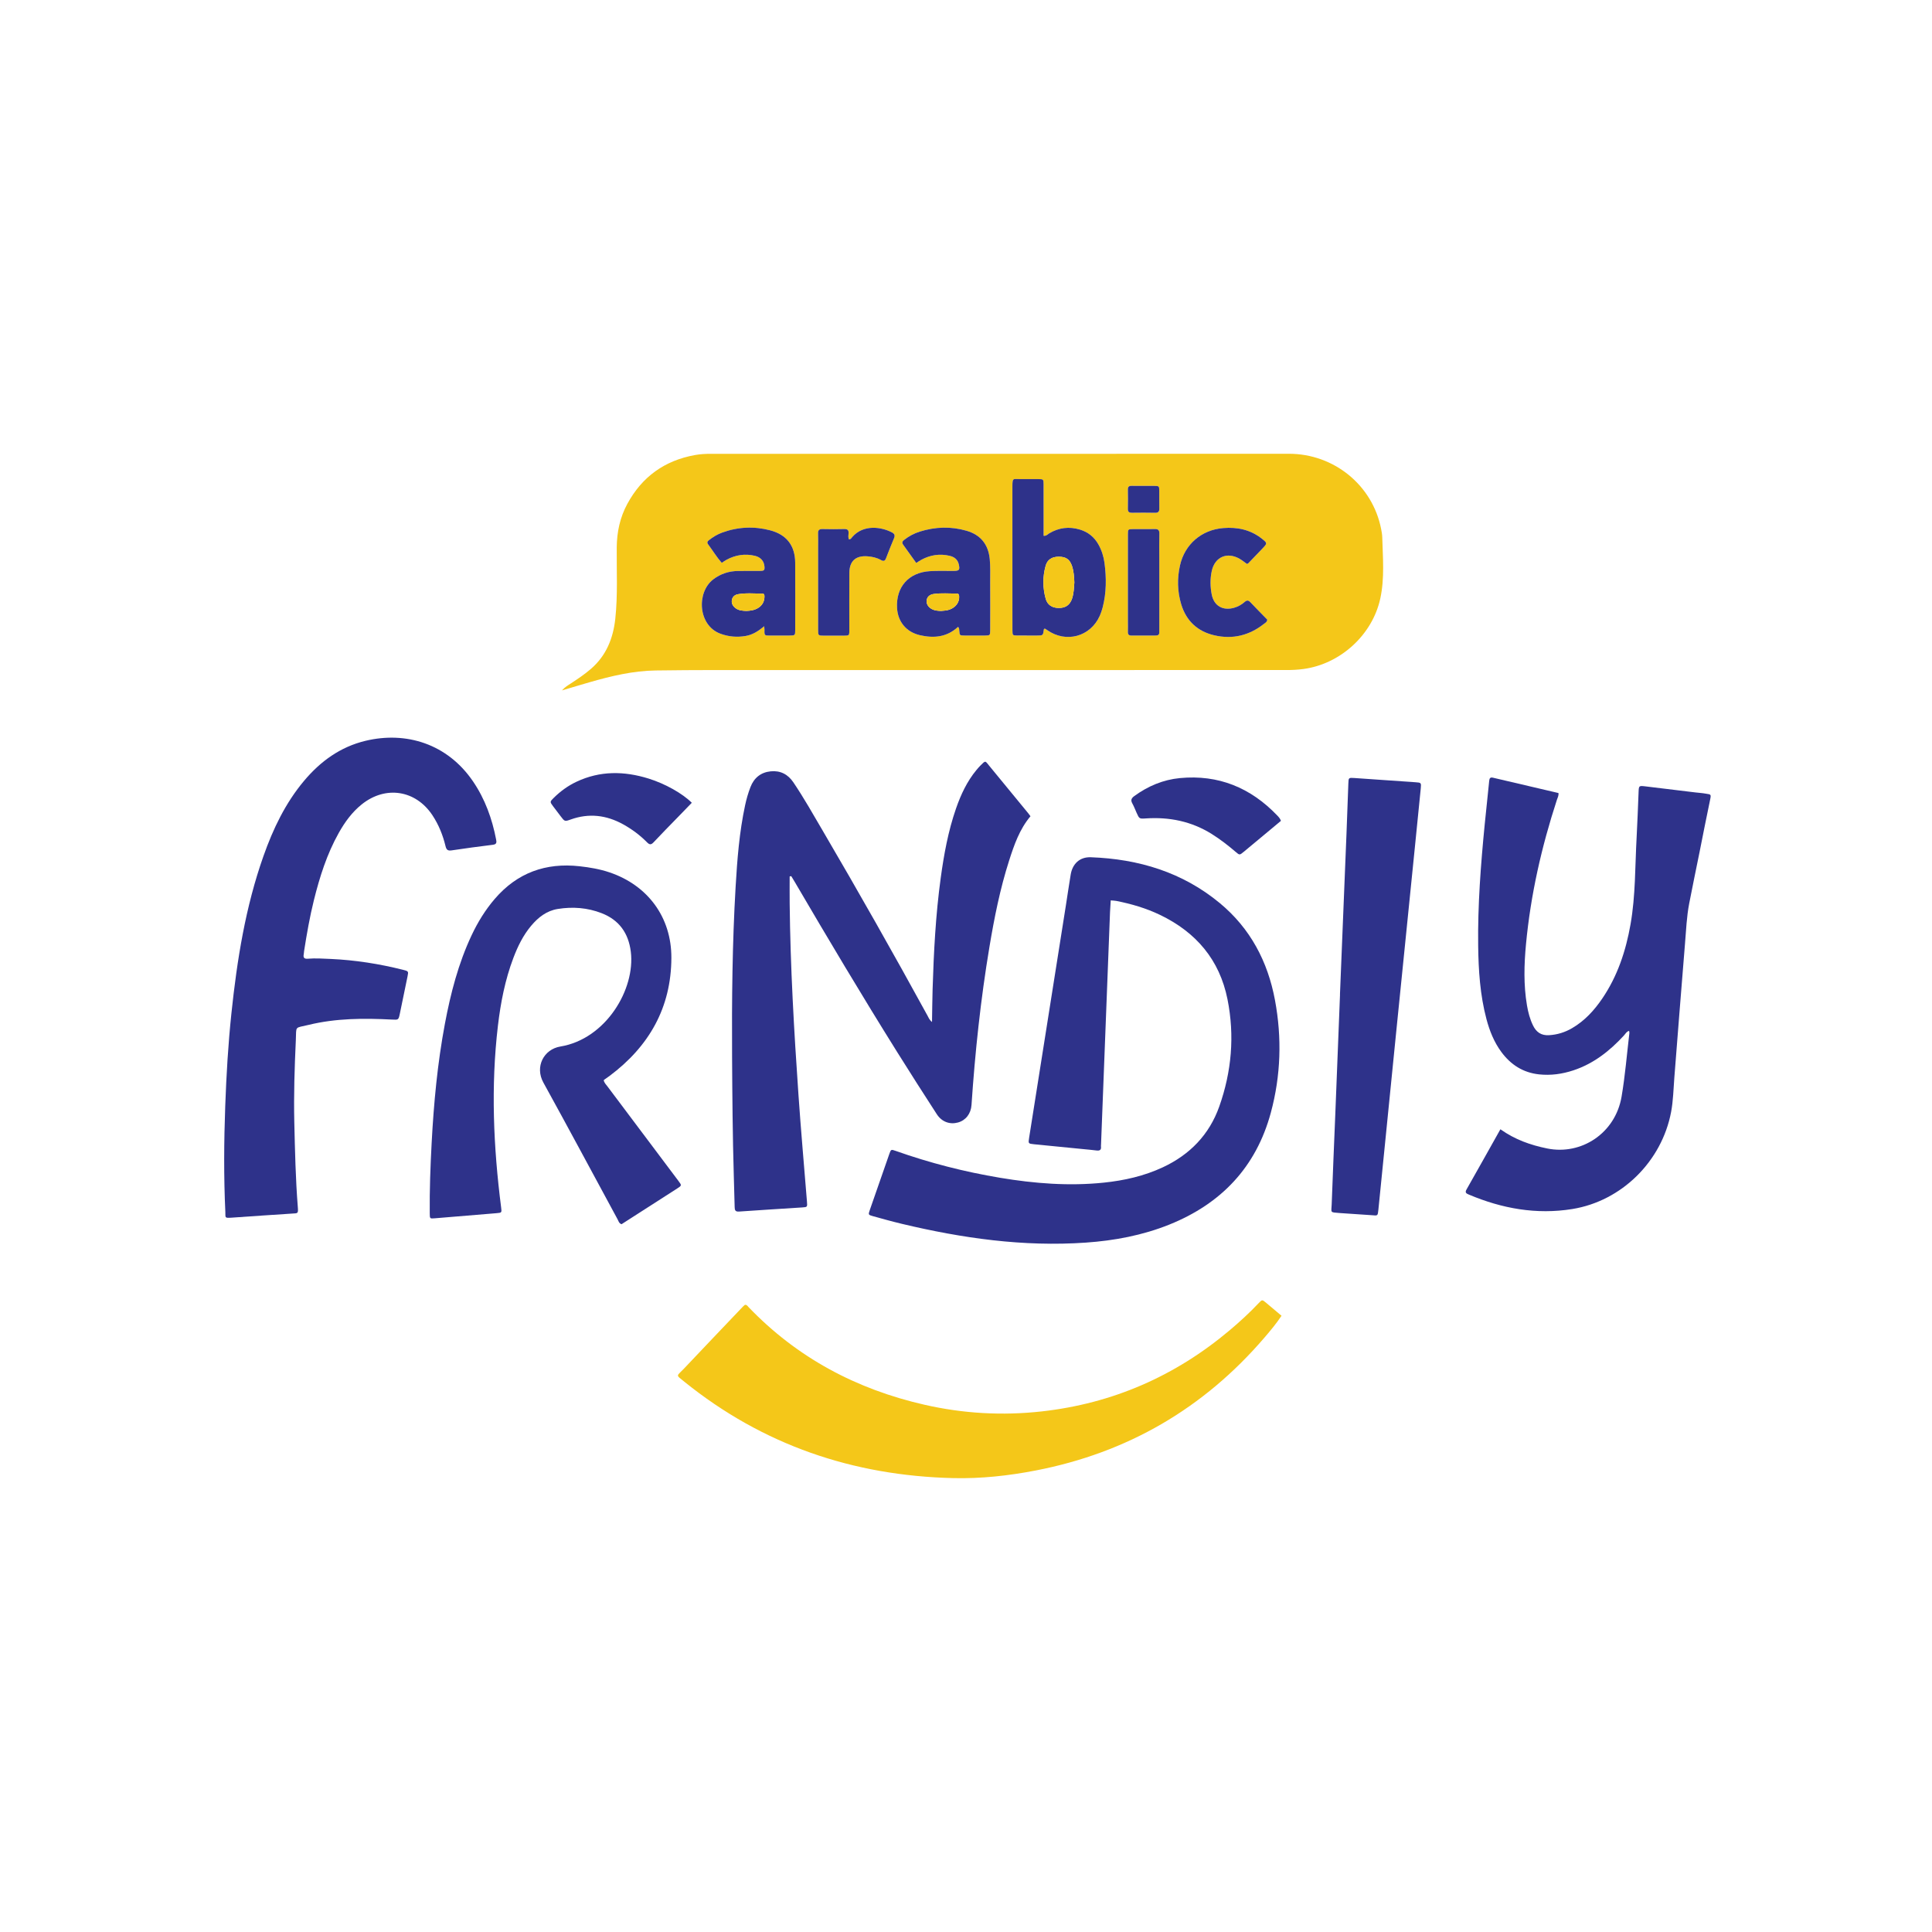
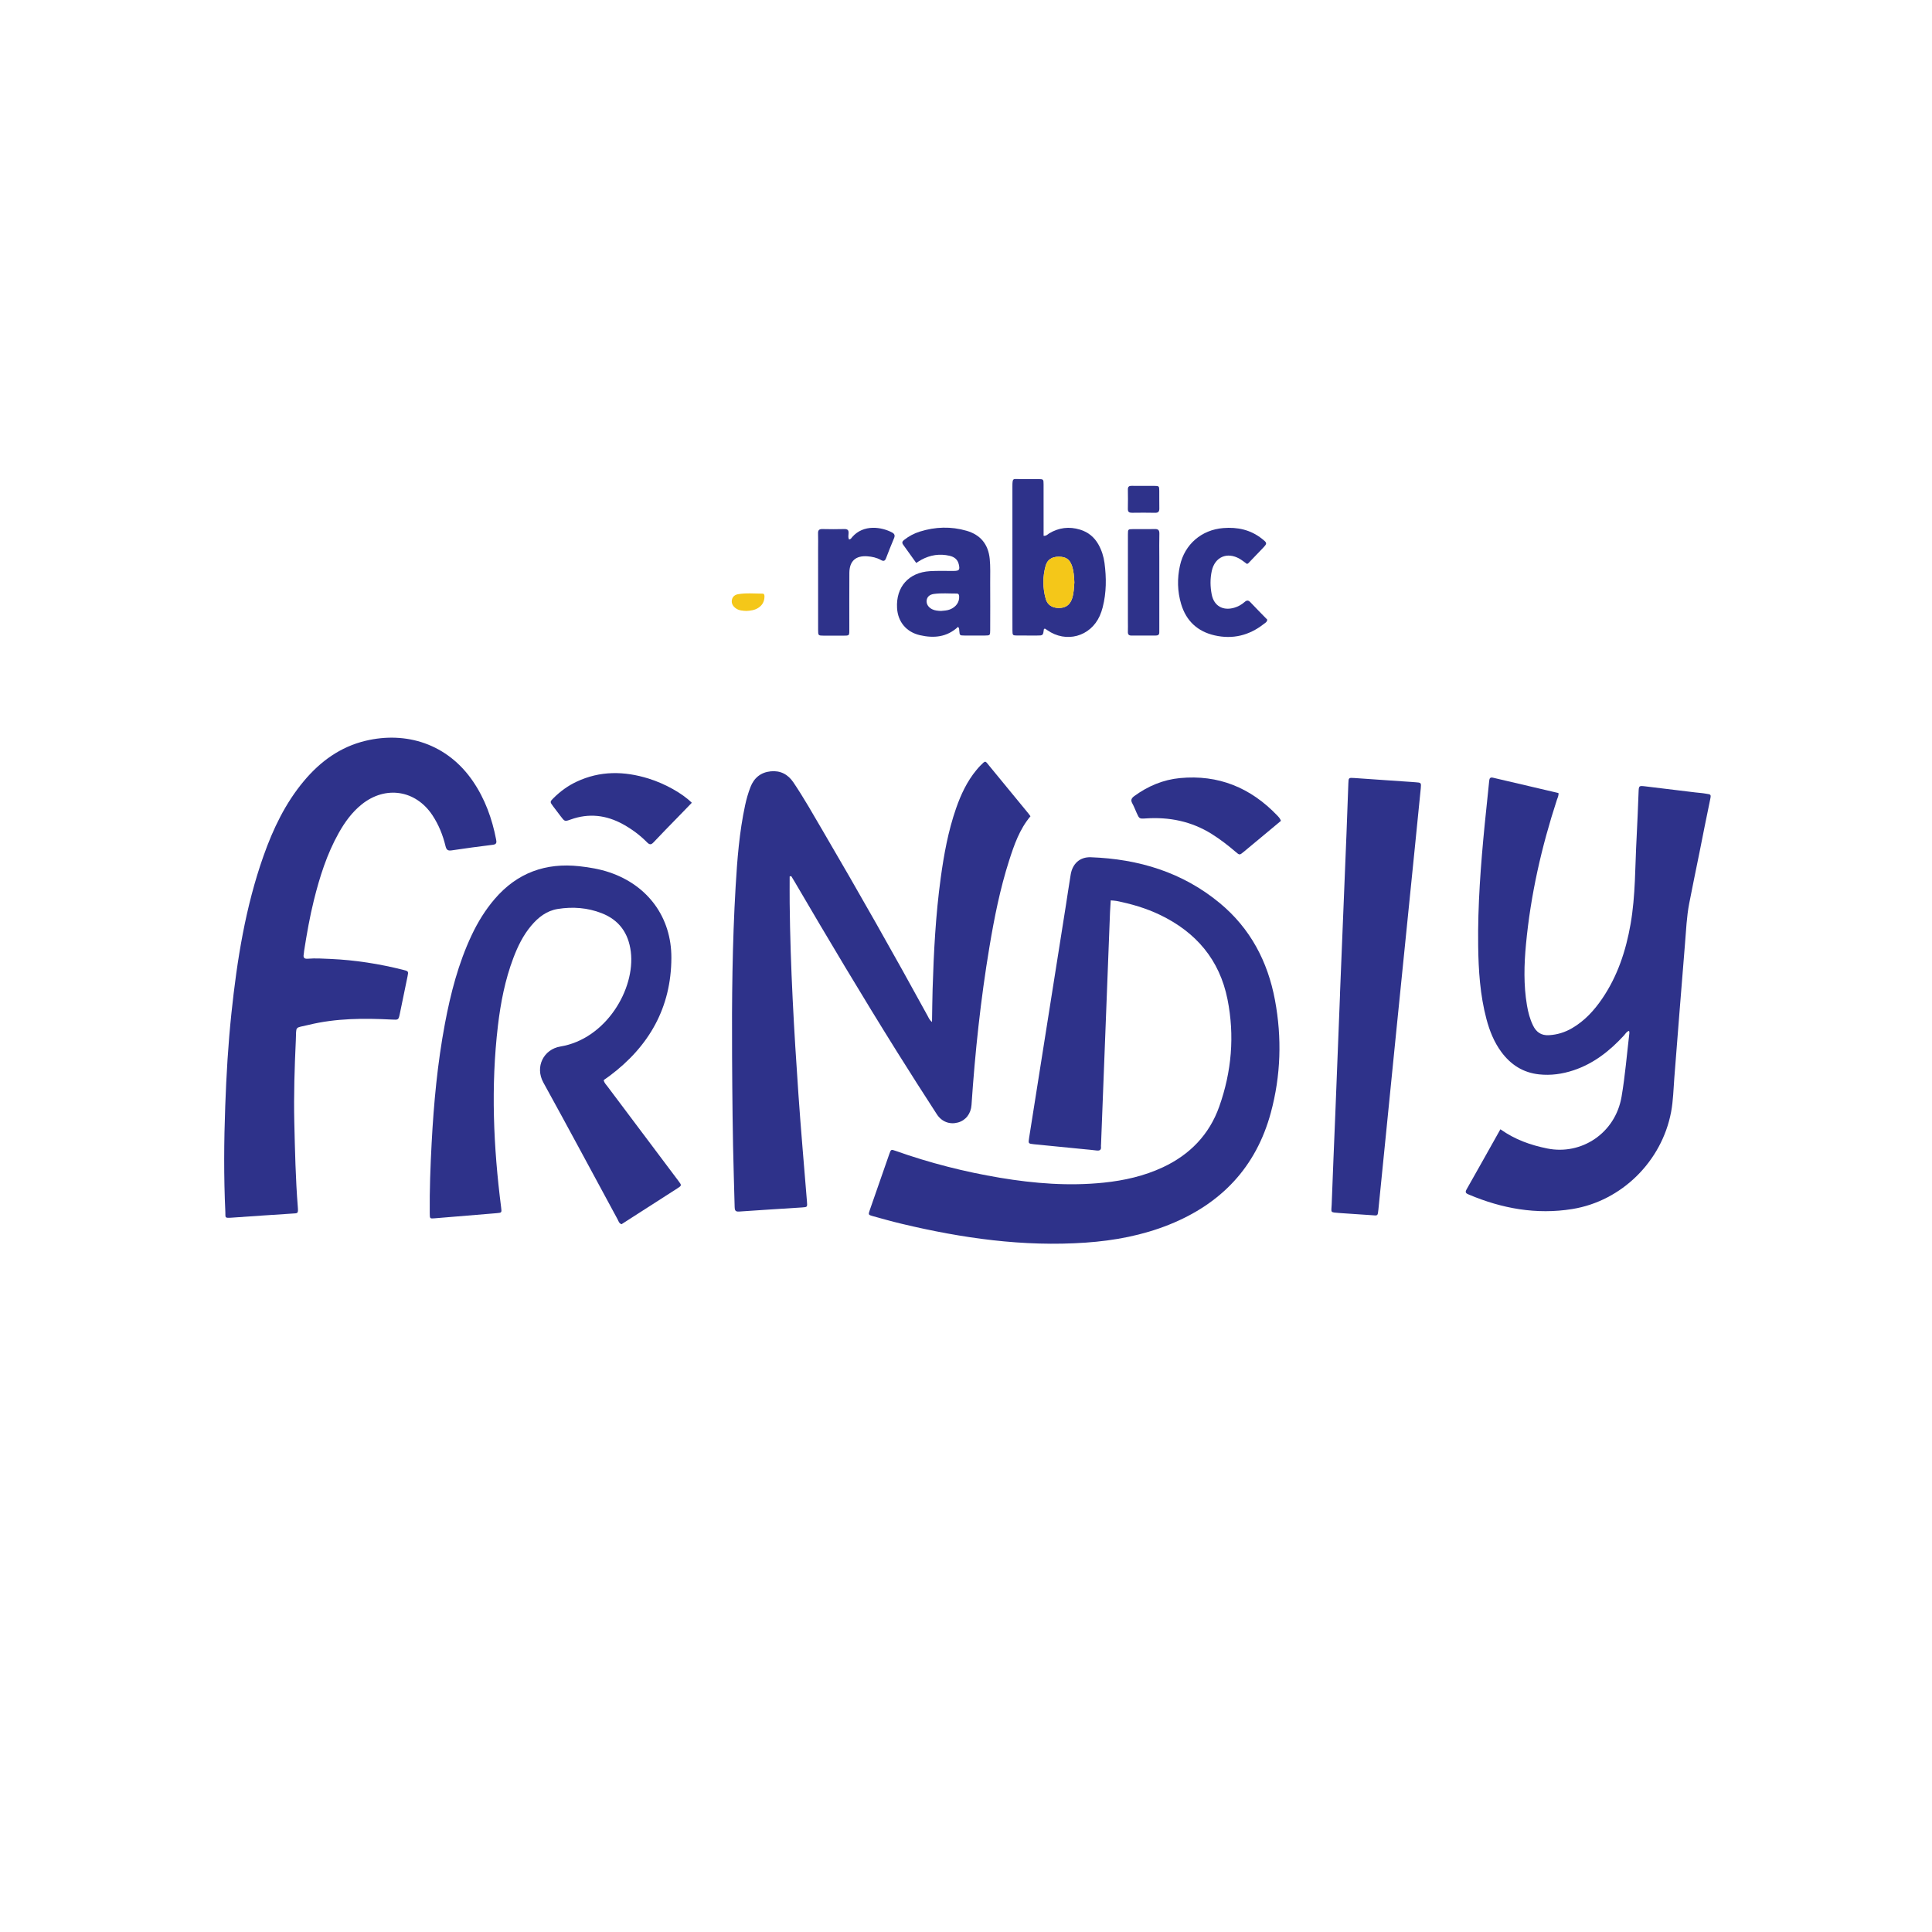
<svg xmlns="http://www.w3.org/2000/svg" id="GeorgeSamuel.me" x="0px" y="0px" viewBox="0 0 512 512" style="enable-background:new 0 0 512 512;" xml:space="preserve">
  <g id="www.GeorgeSamuel.me">
    <rect style="fill:#FFFFFF;" width="512" height="512" />
    <circle style="fill:#FFFFFF;" cx="256" cy="256" r="256" />
-     <path style="fill:#F4C719;" d="M148.919,182.969c0.873-0.962,1.622-1.364,2.323-1.823c1.858-1.215,3.702-2.448,5.384-3.906  c4.057-3.514,5.884-8.121,6.438-13.313c0.67-6.269,0.323-12.565,0.376-18.85c0.035-4.085,0.862-7.961,2.811-11.554  c3.892-7.177,9.874-11.48,17.92-12.932c1.407-0.254,2.81-0.326,4.23-0.326c51.055,0.003,102.109,0.021,153.164-0.011  c11.929-0.007,22.169,8.311,24.445,19.92c0.142,0.724,0.279,1.461,0.3,2.195c0.15,5.414,0.645,10.849-0.512,16.212  c-2.083,9.657-10.574,17.398-20.378,18.711c-1.473,0.197-2.94,0.275-4.421,0.275c-50.438-0.004-100.876-0.006-151.314,0.002  c-5.302,0.001-10.605,0.041-15.906,0.111c-6.031,0.08-11.836,1.483-17.59,3.135C153.895,181.474,151.612,182.17,148.919,182.969z   M276.566,142.001c0-0.601,0-1.192,0-1.784c0-3.943,0.009-7.886-0.005-11.83c-0.005-1.39-0.031-1.406-1.453-1.421  c-1.602-0.018-3.204-0.018-4.806-0.001c-1.835,0.019-2.004-0.435-2.002,2.006c0.007,11.09,0.003,22.18,0.003,33.271  c0,1.602-0.016,3.204,0.006,4.806c0.018,1.334,0.037,1.355,1.312,1.371c1.725,0.022,3.45,0.01,5.175,0.005  c1.627-0.005,1.627-0.01,1.841-1.634c0.018-0.14,0.109-0.198,0.369-0.159c0.12,0.082,0.319,0.215,0.514,0.353  c4.987,3.509,11.449,1.762,13.932-3.786c0.325-0.726,0.579-1.494,0.777-2.266c0.994-3.875,0.997-7.797,0.479-11.736  c-0.227-1.725-0.75-3.36-1.601-4.886c-1.104-1.98-2.749-3.309-4.904-3.961c-2.86-0.865-5.594-0.54-8.173,1.011  C277.631,141.6,277.322,142.051,276.566,142.001z M253.904,166.115c0.347,0.416,0.289,0.729,0.314,1.027  c0.107,1.25,0.108,1.267,1.406,1.279c1.787,0.016,3.575,0.017,5.362,0c1.392-0.013,1.42-0.03,1.425-1.446  c0.015-4.191,0.021-8.383-0.001-12.574c-0.011-2.094,0.089-4.187-0.119-6.281c-0.385-3.875-2.445-6.392-6.145-7.463  c-4.128-1.195-8.278-1.064-12.38,0.219c-1.541,0.482-2.947,1.235-4.216,2.246c-0.474,0.378-0.556,0.74-0.194,1.24  c1.149,1.585,2.281,3.183,3.454,4.822c0.528-0.329,0.928-0.609,1.354-0.839c2.369-1.279,4.872-1.672,7.503-1.052  c1.22,0.288,2.125,0.959,2.421,2.258c0.335,1.469,0.135,1.738-1.367,1.754c-2.095,0.023-4.197-0.073-6.285,0.056  c-5.638,0.348-9.024,4.194-8.708,9.77c0.208,3.661,2.468,6.38,6.077,7.203C247.459,169.168,250.909,168.89,253.904,166.115z   M202.523,165.959c0.044,0.6,0.085,0.841,0.075,1.079c-0.066,1.468,0.159,1.394,1.466,1.389c1.725-0.007,3.449,0.01,5.174-0.005  c1.48-0.013,1.499-0.026,1.502-1.545c0.008-5.913,0.029-11.827-0.005-17.74c-0.026-4.51-2.25-7.449-6.64-8.598  c-4.274-1.119-8.541-0.92-12.71,0.603c-1.279,0.467-2.442,1.164-3.512,2.014c-0.392,0.311-0.559,0.634-0.221,1.089  c1.205,1.617,2.249,3.356,3.615,4.918c0.482-0.311,0.874-0.603,1.3-0.832c2.37-1.275,4.878-1.662,7.503-1.032  c1.528,0.366,2.4,1.396,2.521,2.818c0.083,0.972-0.066,1.17-1.104,1.185c-1.971,0.028-3.942-0.006-5.913,0.015  c-2.41,0.027-4.589,0.736-6.528,2.203c-4.505,3.407-4.119,12.193,1.851,14.413c2.174,0.808,4.412,0.998,6.719,0.605  C199.431,168.227,200.908,167.303,202.523,165.959z M330.453,149.446c0.132-0.06,0.271-0.083,0.349-0.165  c1.284-1.33,2.567-2.662,3.838-4.005c1.233-1.302,1.23-1.359-0.219-2.509c-3.016-2.393-6.501-3.131-10.256-2.824  c-5.755,0.471-10.203,4.304-11.457,9.912c-0.767,3.43-0.694,6.879,0.314,10.245c1.332,4.446,4.338,7.25,8.859,8.279  c4.799,1.091,9.165,0.028,13.034-3.016c0.36-0.284,0.87-0.491,0.921-1.162c-1.479-1.517-3-3.04-4.473-4.609  c-0.553-0.589-0.978-0.543-1.547-0.043c-0.792,0.696-1.702,1.204-2.73,1.503c-2.996,0.873-5.369-0.472-5.966-3.504  c-0.408-2.07-0.44-4.18,0.014-6.251c0.812-3.704,4.063-5.115,7.364-3.22C329.188,148.474,329.809,148.991,330.453,149.446z   M224.977,142.935c-0.226-0.506-0.145-1.061-0.103-1.581c0.073-0.905-0.29-1.176-1.166-1.153c-1.909,0.052-3.821,0.046-5.73,0.002  c-0.874-0.021-1.218,0.278-1.182,1.171c0.054,1.353,0.013,2.711,0.013,4.066c0,7.148-0.005,14.296,0.003,21.443  c0.002,1.54,0.021,1.552,1.498,1.567c1.54,0.015,3.081,0.007,4.621,0.002c2.38-0.007,2.144,0.194,2.148-2.217  c0.007-4.806-0.024-9.613,0.013-14.419c0.024-3.14,1.689-4.63,4.803-4.392c1.238,0.095,2.448,0.354,3.538,0.967  c0.693,0.39,1.084,0.324,1.383-0.47c0.672-1.786,1.391-3.554,2.124-5.316c0.293-0.704,0.131-1.144-0.541-1.501  c-2.742-1.455-7.544-2.233-10.547,1.212C225.63,142.571,225.475,142.966,224.977,142.935z M298.906,154.146  c0,3.451,0,6.901,0,10.352c0,0.986,0.028,1.973-0.004,2.957c-0.023,0.719,0.286,0.982,0.986,0.975c2.095-0.02,4.19-0.016,6.285,0  c0.646,0.005,1.085-0.149,1.051-0.91c-0.019-0.43,0.002-0.862,0.002-1.294c0-6.223,0-12.447,0-18.67c0-2.033-0.043-4.068,0.018-6.1  c0.029-0.984-0.328-1.285-1.282-1.256c-1.908,0.058-3.82,0.001-5.73,0.022c-1.287,0.014-1.315,0.038-1.32,1.354  C298.897,145.766,298.906,149.956,298.906,154.146z M303.057,128.761c-1.046,0-2.092,0.018-3.137-0.007  c-0.672-0.016-1.031,0.194-1.02,0.939c0.027,1.722,0.035,3.445-0.004,5.166c-0.019,0.841,0.386,1.038,1.126,1.029  c2.03-0.024,4.06-0.042,6.089,0.007c0.936,0.022,1.144-0.411,1.124-1.231c-0.037-1.537,0.008-3.075-0.016-4.613  c-0.02-1.255-0.043-1.264-1.394-1.289C304.903,128.746,303.98,128.76,303.057,128.761z" />
    <path style="fill:#2E328A;" d="M209.268,232.259c0,2.378-0.022,4.756,0.003,7.133c0.18,16.896,1.156,33.757,2.32,50.606  c0.655,9.47,1.496,18.927,2.258,28.389c0.118,1.469,0.131,1.504-1.219,1.594c-5.597,0.371-11.197,0.694-16.792,1.095  c-1.015,0.073-1.126-0.43-1.146-1.186c-0.071-2.773-0.147-5.545-0.229-8.318c-0.308-10.537-0.394-21.078-0.454-31.619  c-0.086-14.981,0.059-29.957,0.935-44.917c0.426-7.262,0.985-14.516,2.521-21.651c0.35-1.628,0.808-3.225,1.409-4.782  c0.956-2.481,2.765-3.931,5.378-4.193c2.537-0.255,4.559,0.785,5.997,2.914c2.796,4.141,5.245,8.495,7.769,12.8  c9.505,16.218,18.77,32.572,27.797,49.06c0.279,0.509,0.468,1.095,1.179,1.65c0.054-3.071,0.072-5.879,0.157-8.685  c0.301-9.861,0.813-19.709,2.152-29.494c0.853-6.234,1.979-12.414,4.05-18.381c1.28-3.689,2.914-7.197,5.43-10.232  c0.314-0.379,0.637-0.754,0.983-1.105c1.492-1.514,1.286-1.337,2.436,0.057c3.451,4.186,6.891,8.382,10.332,12.576  c0.192,0.234,0.361,0.485,0.553,0.745c-2.909,3.465-4.334,7.608-5.668,11.773c-2.391,7.47-3.918,15.145-5.209,22.868  c-2.319,13.874-3.805,27.843-4.749,41.874c-0.156,2.32-1.527,4.082-3.585,4.645c-2.17,0.594-4.296-0.161-5.616-2.2  c-3.55-5.484-7.073-10.987-10.536-16.527c-9.312-14.895-18.302-29.986-27.176-45.145c-0.278-0.475-0.571-0.941-0.856-1.411  C209.551,232.216,209.41,232.237,209.268,232.259z" />
    <path style="fill:#2E328A;" d="M294.354,238.614c-0.072,1.182-0.149,2.159-0.187,3.137c-0.796,20.513-1.587,41.025-2.379,61.538  c-0.007,0.185-0.038,0.373-0.016,0.554c0.115,0.977-0.408,1.148-1.232,1.042c-1.1-0.141-2.207-0.234-3.311-0.343  c-4.417-0.435-8.836-0.855-13.251-1.309c-1.487-0.153-1.488-0.191-1.251-1.693c3.245-20.516,6.493-41.032,9.737-61.548  c0.433-2.74,0.824-5.487,1.281-8.222c0.485-2.904,2.443-4.695,5.345-4.589c12.663,0.461,24.299,3.967,34.189,12.164  c8.071,6.691,12.692,15.458,14.6,25.67c1.873,10.025,1.565,20.037-1.099,29.877c-3.901,14.411-13.152,24.112-26.902,29.638  c-7.1,2.853-14.536,4.246-22.136,4.775c-16.528,1.15-32.713-1.153-48.736-4.976c-2.576-0.615-5.128-1.329-7.68-2.037  c-1.234-0.342-1.244-0.391-0.81-1.646c1.713-4.949,3.434-9.894,5.167-14.836c0.432-1.232,0.466-1.244,1.673-0.816  c9.025,3.197,18.267,5.559,27.706,7.134c9.093,1.517,18.234,2.237,27.445,1.284c5.426-0.562,10.697-1.748,15.668-4.071  c7.156-3.345,12.301-8.643,14.943-16.093c3.278-9.243,4.114-18.774,2.186-28.419c-2.095-10.483-8.336-17.789-17.884-22.374  c-3.688-1.771-7.584-2.913-11.588-3.703C295.411,238.67,294.977,238.67,294.354,238.614z" />
    <path style="fill:#2E328A;" d="M397.621,299.268c3.88,2.755,8.012,4.199,12.419,5.092c9.006,1.824,18.03-4.001,19.692-13.728  c0.954-5.582,1.404-11.251,2.073-16.881c0.02-0.165-0.046-0.341-0.079-0.558c-0.693,0.182-0.96,0.781-1.357,1.212  c-3.766,4.097-8.034,7.468-13.394,9.244c-2.956,0.979-5.983,1.407-9.106,1.071c-4.257-0.458-7.52-2.571-10.012-5.957  c-1.927-2.618-3.108-5.587-3.935-8.708c-1.688-6.367-2.109-12.88-2.191-19.426c-0.135-10.742,0.685-21.435,1.729-32.115  c0.378-3.864,0.819-7.723,1.193-11.588c0.07-0.721,0.298-0.994,1.034-0.82c5.751,1.354,11.505,2.695,17.326,4.057  c0.084,0.712-0.237,1.246-0.421,1.807c-4.07,12.46-6.956,25.18-8.187,38.241c-0.51,5.405-0.655,10.832,0.259,16.228  c0.31,1.83,0.777,3.615,1.588,5.294c0.856,1.772,2.149,2.724,4.245,2.603c2.216-0.128,4.232-0.759,6.122-1.862  c3.322-1.936,5.852-4.695,7.988-7.835c4.061-5.97,6.264-12.639,7.506-19.706c1.341-7.629,1.181-15.348,1.61-23.031  c0.223-4,0.35-8.005,0.52-12.007c0.071-1.678,0.073-1.703,1.828-1.496c4.406,0.521,8.81,1.068,13.215,1.602  c0.918,0.111,1.847,0.16,2.754,0.326c1.301,0.239,1.49,0.05,1.165,1.581c-0.985,4.641-1.879,9.301-2.815,13.952  c-0.912,4.531-1.866,9.053-2.738,13.591c-0.675,3.518-0.814,7.103-1.112,10.662c-0.986,11.794-1.872,23.595-2.817,35.393  c-0.246,3.07-0.291,6.156-0.867,9.199c-2.469,13.031-13.065,23.579-26.171,25.7c-9.504,1.538-18.647-0.116-27.459-3.845  c-0.651-0.276-1.054-0.504-0.583-1.332C391.622,309.985,394.561,304.718,397.621,299.268z" />
    <path style="fill:#2E328A;" d="M77.992,297.359c0.181,7.515,0.336,15.033,0.931,22.531c0.141,1.779,0.003,1.623-1.478,1.716  c-5.351,0.335-10.7,0.72-16.049,1.087c-1.967,0.135-1.607-0.002-1.677-1.496c-0.44-9.364-0.368-18.728-0.028-28.094  c0.297-8.194,0.773-16.376,1.633-24.531c1.495-14.184,3.726-28.226,8.507-41.738c2.542-7.185,5.797-14.008,10.743-19.901  c4.35-5.182,9.617-9.01,16.287-10.611c10.709-2.571,21.693,0.747,28.51,10.778c3.17,4.664,5.036,9.847,6.099,15.35  c0.144,0.744,0.193,1.294-0.829,1.421c-3.668,0.454-7.334,0.939-10.988,1.492c-1.044,0.158-1.368-0.226-1.594-1.162  c-0.698-2.893-1.8-5.629-3.447-8.127c-4.435-6.723-12.44-7.966-18.753-2.903c-2.592,2.078-4.494,4.72-6.103,7.59  c-3.131,5.586-5.038,11.628-6.573,17.802c-1.101,4.428-1.882,8.92-2.589,13.425c-0.048,0.304-0.049,0.616-0.107,0.918  c-0.169,0.882,0.141,1.24,1.072,1.165c2.031-0.165,4.062-0.032,6.094,0.06c6.488,0.294,12.866,1.298,19.158,2.881  c1.458,0.367,1.463,0.393,1.178,1.79c-0.665,3.26-1.335,6.518-2.017,9.775c-0.364,1.741-0.375,1.708-2.113,1.619  c-7.407-0.382-14.8-0.365-22.062,1.404c-3.841,0.936-3.219,0.119-3.404,4.134C78.062,282.936,77.827,290.145,77.992,297.359z" />
    <path style="fill:#2E328A;" d="M159.978,286.315c0.22,0.738,0.683,1.167,1.048,1.653c6.251,8.333,12.511,16.66,18.767,24.989  c0.898,1.196,0.9,1.214-0.343,2.014c-4.919,3.165-9.845,6.32-14.738,9.46c-0.684-0.237-0.794-0.837-1.046-1.302  c-6.549-12.079-13.026-24.198-19.661-36.23c-2.33-4.226,0.116-8.837,4.501-9.56c12.054-1.986,19.911-15.187,18.662-25.148  c-0.614-4.892-3.087-8.38-7.716-10.185c-3.759-1.466-7.676-1.759-11.64-1.121c-2.948,0.474-5.167,2.215-7.039,4.441  c-2.131,2.533-3.561,5.462-4.723,8.531c-2.196,5.801-3.372,11.842-4.096,17.975c-1.895,16.079-1.198,32.117,0.85,48.129  c0.18,1.41,0.188,1.425-1.216,1.543c-5.466,0.461-10.933,0.914-16.4,1.361c-1.266,0.103-1.287,0.086-1.3-1.306  c-0.062-6.228,0.174-12.449,0.504-18.665c0.563-10.594,1.549-21.144,3.512-31.584c1.519-8.075,3.564-15.995,7.083-23.466  c1.635-3.471,3.629-6.718,6.14-9.638c5.941-6.911,13.486-9.637,22.464-8.641c2.699,0.299,5.361,0.75,7.949,1.626  c10.154,3.436,16.413,11.905,16.382,22.634c-0.039,13.241-5.939,23.51-16.414,31.332c-0.443,0.331-0.906,0.636-1.357,0.957  C160.103,286.149,160.07,286.207,159.978,286.315z" />
-     <path style="fill:#F4C719;" d="M339.617,348.691c-1.395,2.099-2.938,3.937-4.496,5.754c-16.113,18.799-36.331,30.546-60.643,35.249  c-7.224,1.397-14.526,2.195-21.867,2.02c-26.536-0.632-50.438-8.762-71.217-25.513c-2.424-1.954-2.121-1.4-0.164-3.472  c5.206-5.513,10.445-10.994,15.673-16.486c0.166-0.175,0.362-0.322,0.503-0.447c0.524-0.056,0.706,0.328,0.942,0.575  c12.886,13.447,28.607,21.793,46.668,25.907c10.248,2.335,20.623,2.925,31.053,1.761c18.774-2.095,35.372-9.341,49.816-21.511  c2.688-2.265,5.277-4.639,7.692-7.199c0.892-0.945,0.918-0.938,1.91-0.114C336.859,346.353,338.214,347.508,339.617,348.691z" />
    <path style="fill:#2E328A;" d="M355.103,263.588c0.578-14.218,1.16-28.437,1.731-42.655c0.178-4.432,0.326-8.865,0.493-13.298  c0.057-1.526,0.066-1.556,1.556-1.457c5.409,0.362,10.817,0.744,16.225,1.124c1.517,0.107,1.555,0.121,1.408,1.639  c-0.512,5.274-1.052,10.545-1.583,15.816c-0.698,6.927-1.399,13.853-2.099,20.779c-0.935,9.256-1.875,18.511-2.807,27.767  c-0.919,9.134-1.83,18.268-2.744,27.403c-0.663,6.621-1.319,13.242-1.994,19.861c-0.178,1.74-0.179,1.596-1.773,1.47  c-2.825-0.223-5.658-0.346-8.483-0.571c-2.681-0.214-2.202-0.047-2.122-2.295c0.284-8.003,0.643-16.004,0.962-24.005  c0.42-10.526,0.83-21.052,1.244-31.578C355.112,263.588,355.107,263.588,355.103,263.588z" />
    <path style="fill:#2E328A;" d="M339.464,217.531c-1.471,1.226-2.979,2.484-4.488,3.741c-1.798,1.497-3.593,2.998-5.397,4.487  c-1.066,0.88-1.084,0.885-2.107,0.008c-2.013-1.725-4.1-3.346-6.351-4.754c-5.365-3.355-11.234-4.542-17.488-4.122  c-1.705,0.115-1.708,0.09-2.413-1.469c-0.38-0.841-0.699-1.716-1.147-2.518c-0.501-0.897-0.206-1.408,0.558-1.964  c3.615-2.629,7.629-4.318,12.06-4.741c10.185-0.972,18.72,2.535,25.752,9.871C338.82,216.465,339.222,216.856,339.464,217.531z" />
    <path style="fill:#2E328A;" d="M183.336,212.742c-1.233,1.272-2.468,2.548-3.704,3.823c-2.145,2.211-4.318,4.394-6.419,6.646  c-0.683,0.733-1.092,0.671-1.761-0.006c-1.87-1.894-3.997-3.472-6.33-4.76c-4.442-2.454-9.056-3.001-13.887-1.268  c-1.584,0.568-1.594,0.538-2.66-0.869c-0.67-0.884-1.348-1.761-2.009-2.651c-0.865-1.166-0.871-1.182,0.209-2.246  c1.769-1.742,3.754-3.182,6.007-4.243c6.246-2.943,12.629-2.848,19.087-0.844C176.259,207.686,180.833,210.252,183.336,212.742z" />
    <path style="fill:#2E328A;" d="M276.566,142.001c0.756,0.05,1.065-0.401,1.463-0.641c2.579-1.551,5.313-1.876,8.173-1.011  c2.155,0.652,3.8,1.98,4.904,3.961c0.85,1.526,1.374,3.16,1.601,4.886c0.518,3.938,0.515,7.861-0.479,11.736  c-0.198,0.772-0.452,1.54-0.777,2.266c-2.484,5.548-8.945,7.295-13.932,3.786c-0.196-0.138-0.395-0.271-0.514-0.353  c-0.259-0.039-0.35,0.019-0.369,0.159c-0.214,1.625-0.214,1.629-1.841,1.634c-1.725,0.005-3.45,0.017-5.175-0.005  c-1.275-0.016-1.294-0.038-1.312-1.371c-0.021-1.602-0.006-3.204-0.006-4.806c0-11.09,0.004-22.18-0.003-33.271  c-0.002-2.441,0.167-1.987,2.002-2.006c1.602-0.017,3.204-0.017,4.806,0.001c1.421,0.016,1.448,0.031,1.453,1.421  c0.014,3.943,0.005,7.886,0.005,11.83C276.566,140.809,276.566,141.4,276.566,142.001z M284.713,154.34  c-0.069-1.501-0.148-2.973-0.635-4.386c-0.593-1.721-1.579-2.408-3.469-2.419c-1.803-0.01-3.044,0.754-3.501,2.399  c-0.803,2.899-0.79,5.839,0.011,8.738c0.453,1.639,1.703,2.439,3.486,2.446c1.773,0.007,2.93-0.797,3.486-2.439  C284.57,157.264,284.614,155.786,284.713,154.34z" />
    <path style="fill:#2E328A;" d="M253.904,166.115c-2.995,2.775-6.445,3.053-10.098,2.22c-3.609-0.822-5.869-3.542-6.077-7.203  c-0.317-5.576,3.069-9.423,8.708-9.77c2.088-0.129,4.19-0.033,6.285-0.056c1.502-0.017,1.702-0.286,1.367-1.754  c-0.296-1.299-1.201-1.971-2.421-2.258c-2.632-0.62-5.135-0.227-7.503,1.052c-0.426,0.23-0.826,0.51-1.354,0.839  c-1.172-1.639-2.304-3.237-3.454-4.822c-0.363-0.5-0.28-0.863,0.194-1.24c1.269-1.011,2.675-1.764,4.216-2.246  c4.102-1.284,8.251-1.414,12.38-0.219c3.699,1.071,5.76,3.588,6.145,7.463c0.208,2.094,0.108,4.188,0.119,6.281  c0.022,4.191,0.016,8.383,0.001,12.574c-0.005,1.416-0.032,1.433-1.425,1.446c-1.787,0.017-3.575,0.016-5.362,0  c-1.297-0.012-1.299-0.028-1.406-1.279C254.192,166.845,254.25,166.531,253.904,166.115z M249.365,161.908  c0.794-0.071,1.593-0.099,2.353-0.391c1.64-0.629,2.573-1.968,2.467-3.507c-0.03-0.433-0.168-0.714-0.632-0.711  c-2.026,0.012-4.062-0.176-6.075,0.106c-1.184,0.166-1.799,0.822-1.906,1.709c-0.114,0.946,0.436,1.835,1.458,2.342  C247.765,161.823,248.564,161.869,249.365,161.908z" />
-     <path style="fill:#2E328A;" d="M202.523,165.959c-1.615,1.345-3.091,2.268-4.907,2.578c-2.308,0.394-4.545,0.204-6.719-0.605  c-5.97-2.22-6.356-11.006-1.851-14.413c1.939-1.467,4.118-2.176,6.528-2.203c1.971-0.022,3.942,0.013,5.913-0.015  c1.038-0.015,1.187-0.213,1.104-1.185c-0.121-1.423-0.993-2.452-2.521-2.818c-2.625-0.629-5.132-0.242-7.503,1.032  c-0.426,0.229-0.818,0.521-1.3,0.832c-1.366-1.562-2.409-3.301-3.615-4.918c-0.339-0.454-0.172-0.777,0.221-1.089  c1.07-0.849,2.233-1.547,3.512-2.014c4.169-1.522,8.436-1.721,12.71-0.603c4.39,1.149,6.613,4.088,6.64,8.598  c0.034,5.913,0.014,11.826,0.005,17.74c-0.002,1.519-0.022,1.533-1.502,1.545c-1.725,0.015-3.449-0.002-5.174,0.005  c-1.308,0.005-1.532,0.079-1.466-1.389C202.608,166.799,202.566,166.559,202.523,165.959z M197.798,161.906  c1.138-0.053,2.226-0.206,3.191-0.841c1.062-0.699,1.582-1.689,1.603-2.947c0.006-0.38-0.035-0.796-0.534-0.798  c-2.151-0.007-4.311-0.224-6.448,0.147c-0.84,0.146-1.494,0.633-1.653,1.533c-0.169,0.954,0.296,1.67,1.035,2.21  C195.833,161.822,196.831,161.856,197.798,161.906z" />
    <path style="fill:#2E328A;" d="M330.453,149.446c-0.644-0.455-1.265-0.971-1.955-1.367c-3.302-1.895-6.552-0.485-7.364,3.22  c-0.454,2.07-0.422,4.18-0.014,6.251c0.597,3.032,2.97,4.378,5.966,3.504c1.028-0.3,1.938-0.808,2.73-1.503  c0.569-0.5,0.994-0.546,1.547,0.043c1.473,1.568,2.994,3.091,4.473,4.609c-0.051,0.671-0.561,0.878-0.921,1.162  c-3.868,3.044-8.235,4.108-13.034,3.016c-4.521-1.028-7.527-3.833-8.859-8.279c-1.008-3.365-1.081-6.815-0.314-10.245  c1.253-5.609,5.701-9.442,11.457-9.912c3.754-0.307,7.239,0.431,10.256,2.824c1.45,1.15,1.452,1.207,0.219,2.509  c-1.271,1.342-2.554,2.675-3.838,4.005C330.724,149.362,330.585,149.385,330.453,149.446z" />
    <path style="fill:#2E328A;" d="M224.977,142.935c0.498,0.031,0.653-0.364,0.873-0.616c3.004-3.446,7.806-2.667,10.547-1.212  c0.672,0.357,0.834,0.797,0.541,1.501c-0.733,1.762-1.452,3.53-2.124,5.316c-0.299,0.794-0.69,0.86-1.383,0.47  c-1.09-0.613-2.3-0.873-3.538-0.967c-3.115-0.238-4.779,1.252-4.803,4.392c-0.037,4.806-0.006,9.612-0.013,14.419  c-0.003,2.411,0.233,2.21-2.148,2.217c-1.54,0.005-3.081,0.013-4.621-0.002c-1.477-0.014-1.496-0.027-1.498-1.567  c-0.008-7.148-0.003-14.296-0.003-21.443c0-1.356,0.041-2.713-0.013-4.066c-0.036-0.894,0.308-1.192,1.182-1.171  c1.909,0.045,3.821,0.05,5.73-0.002c0.876-0.024,1.239,0.247,1.166,1.153C224.831,141.874,224.751,142.429,224.977,142.935z" />
    <path style="fill:#2E328A;" d="M298.906,154.146c0-4.19-0.009-8.38,0.006-12.57c0.005-1.316,0.033-1.339,1.32-1.354  c1.91-0.021,3.822,0.036,5.73-0.022c0.954-0.029,1.311,0.273,1.282,1.256c-0.061,2.032-0.018,4.066-0.018,6.1  c0,6.223,0,12.447,0,18.67c0,0.431-0.021,0.863-0.002,1.294c0.034,0.762-0.404,0.915-1.051,0.91c-2.095-0.016-4.19-0.02-6.285,0  c-0.7,0.007-1.009-0.256-0.986-0.975c0.032-0.985,0.004-1.971,0.004-2.957C298.905,161.047,298.906,157.596,298.906,154.146z" />
    <path style="fill:#2E328A;" d="M303.057,128.76c0.923-0.001,1.846-0.015,2.768,0.003c1.35,0.025,1.373,0.034,1.394,1.289  c0.025,1.537-0.021,3.076,0.016,4.613c0.02,0.82-0.188,1.254-1.124,1.231c-2.029-0.048-4.059-0.031-6.089-0.007  c-0.74,0.009-1.145-0.188-1.126-1.029c0.039-1.721,0.031-3.444,0.004-5.166c-0.012-0.745,0.348-0.955,1.02-0.939  C300.966,128.779,302.012,128.761,303.057,128.76z" />
    <path style="fill:#F4C719;" d="M284.713,154.34c-0.099,1.446-0.143,2.924-0.622,4.339c-0.556,1.642-1.713,2.446-3.486,2.439  c-1.784-0.008-3.034-0.807-3.486-2.446c-0.801-2.899-0.814-5.839-0.011-8.738c0.456-1.645,1.698-2.41,3.501-2.399  c1.89,0.011,2.876,0.698,3.469,2.419C284.564,151.368,284.644,152.84,284.713,154.34z" />
-     <path style="fill:#F4C719;" d="M249.365,161.908c-0.801-0.039-1.6-0.085-2.335-0.45c-1.022-0.508-1.572-1.396-1.458-2.342  c0.107-0.887,0.722-1.543,1.906-1.709c2.014-0.283,4.049-0.095,6.075-0.106c0.464-0.003,0.602,0.278,0.632,0.711  c0.106,1.539-0.827,2.878-2.467,3.507C250.958,161.809,250.159,161.838,249.365,161.908z" />
    <path style="fill:#F4C719;" d="M197.798,161.906c-0.967-0.05-1.965-0.083-2.805-0.697c-0.74-0.54-1.204-1.256-1.035-2.21  c0.159-0.899,0.813-1.387,1.653-1.533c2.137-0.371,4.297-0.153,6.448-0.147c0.498,0.002,0.54,0.418,0.534,0.798  c-0.021,1.259-0.541,2.248-1.603,2.947C200.024,161.7,198.936,161.853,197.798,161.906z" />
  </g>
</svg>